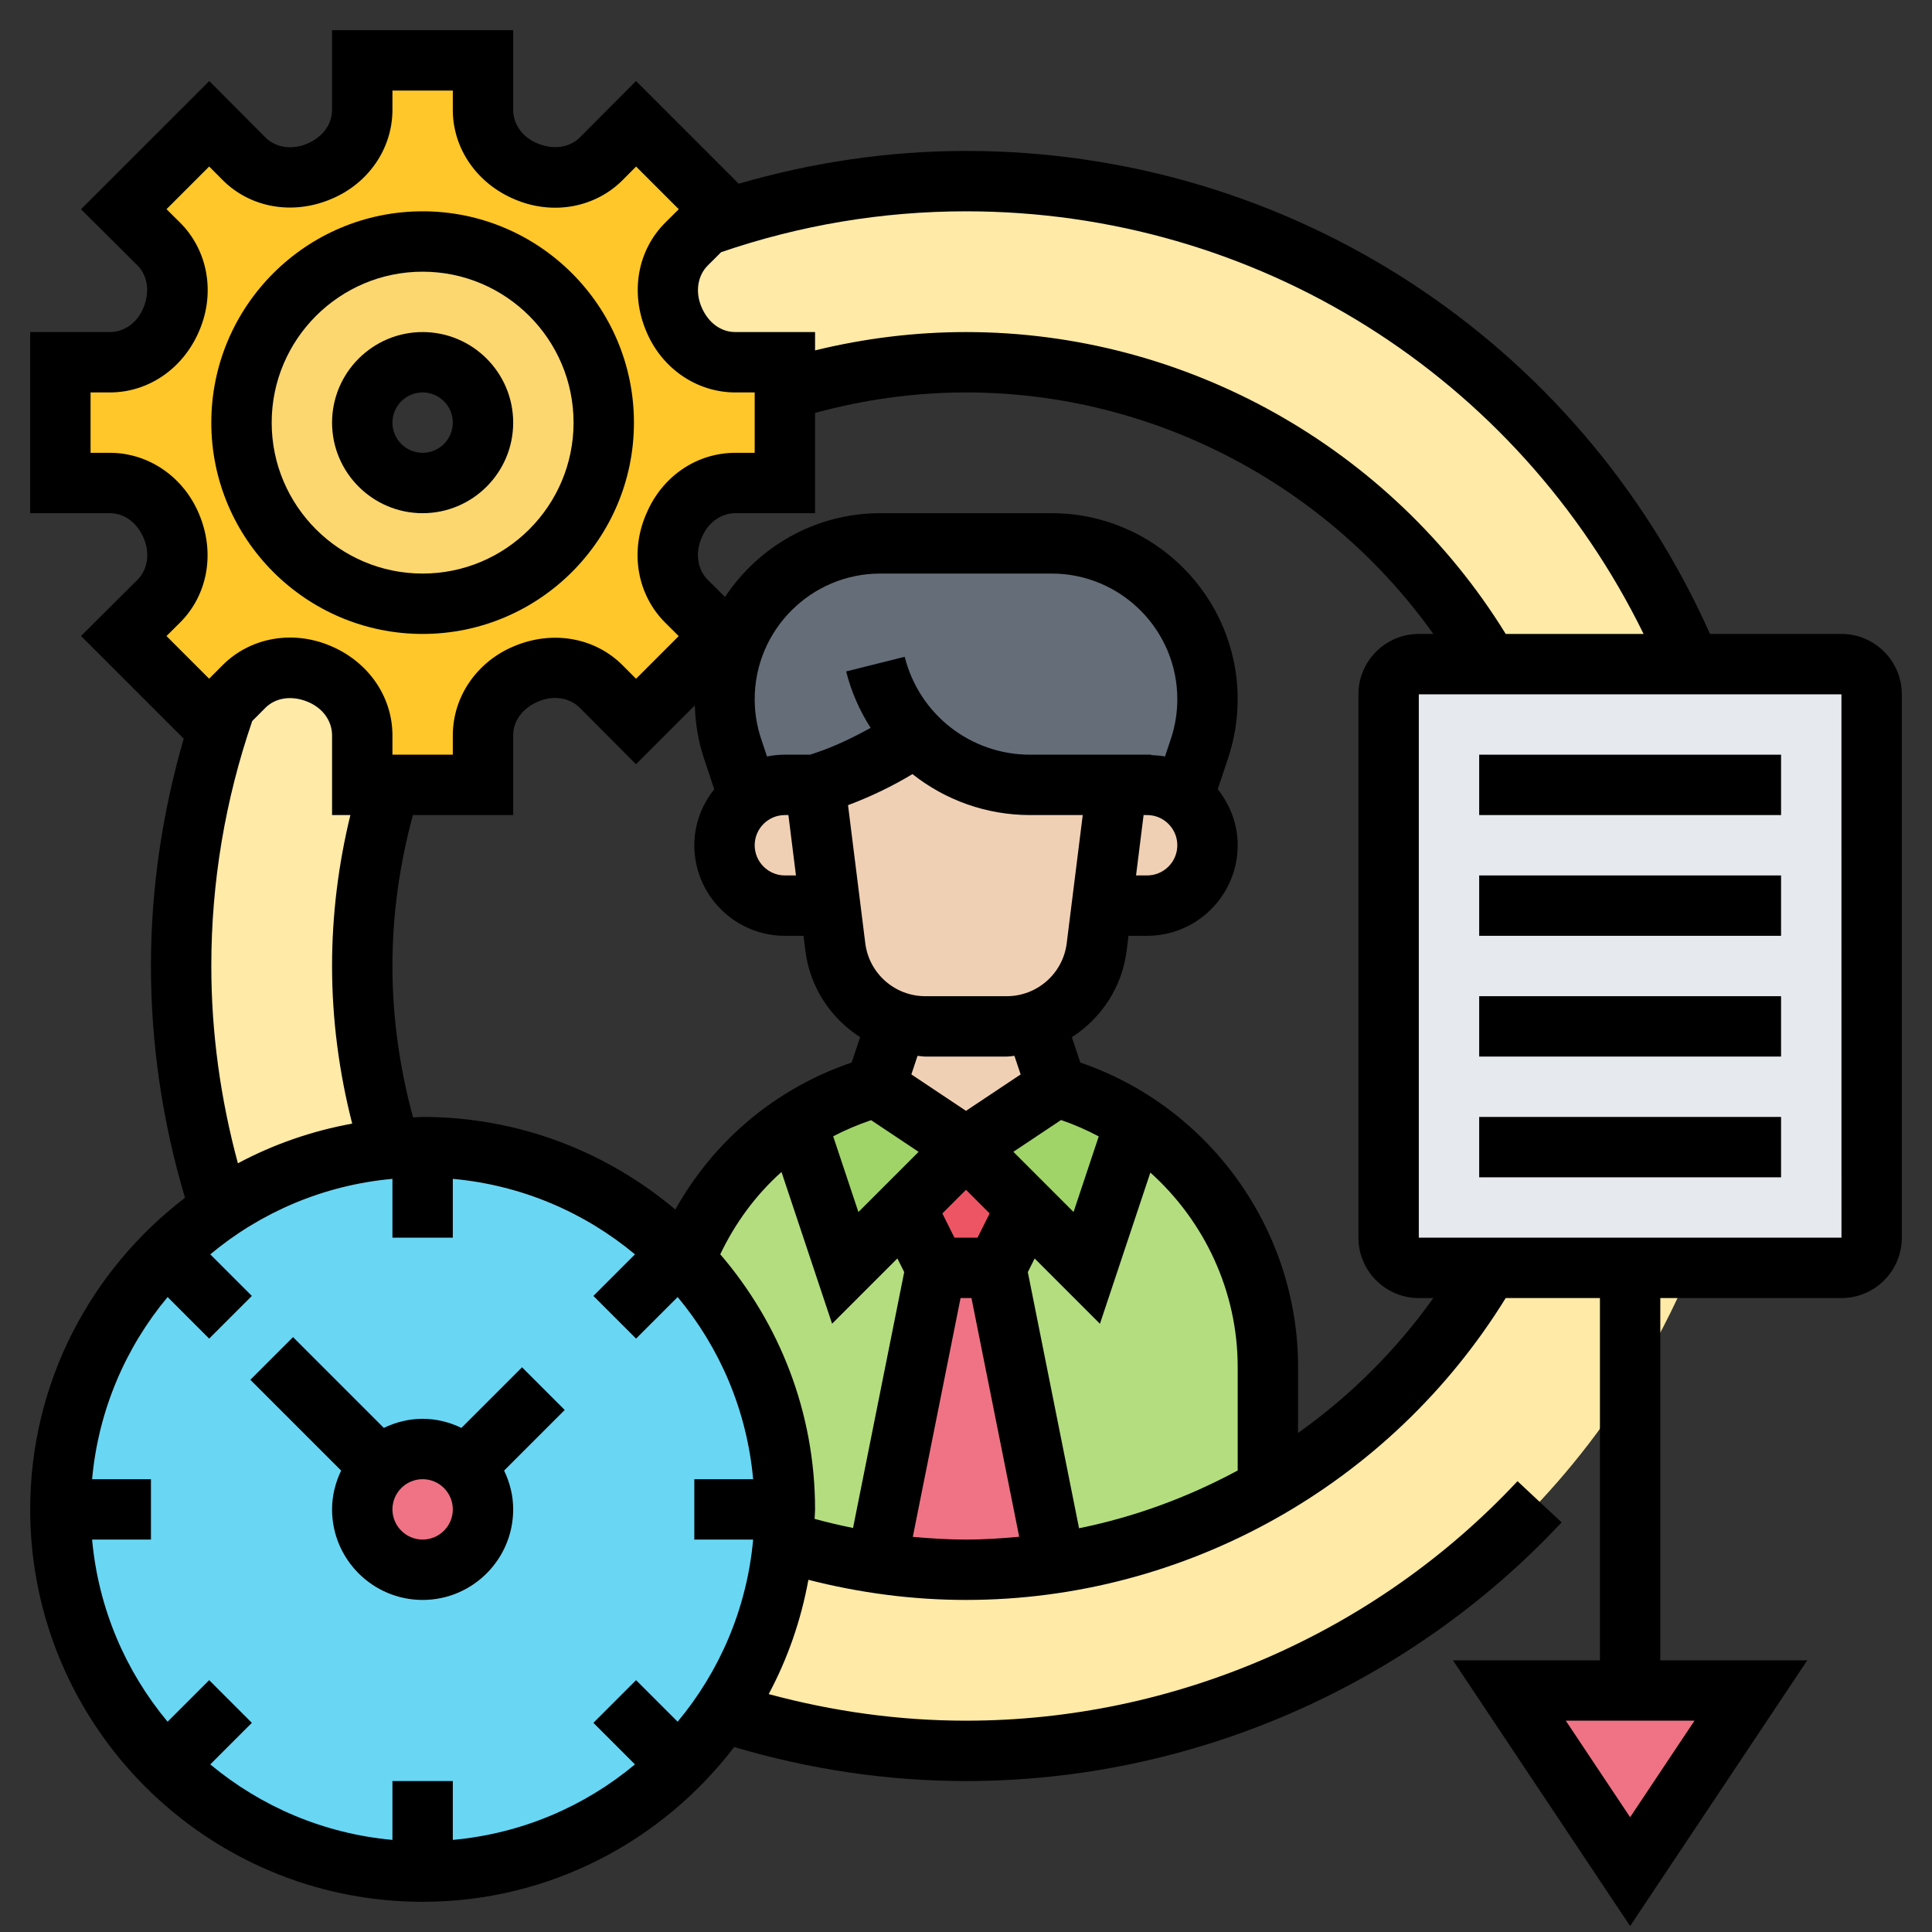
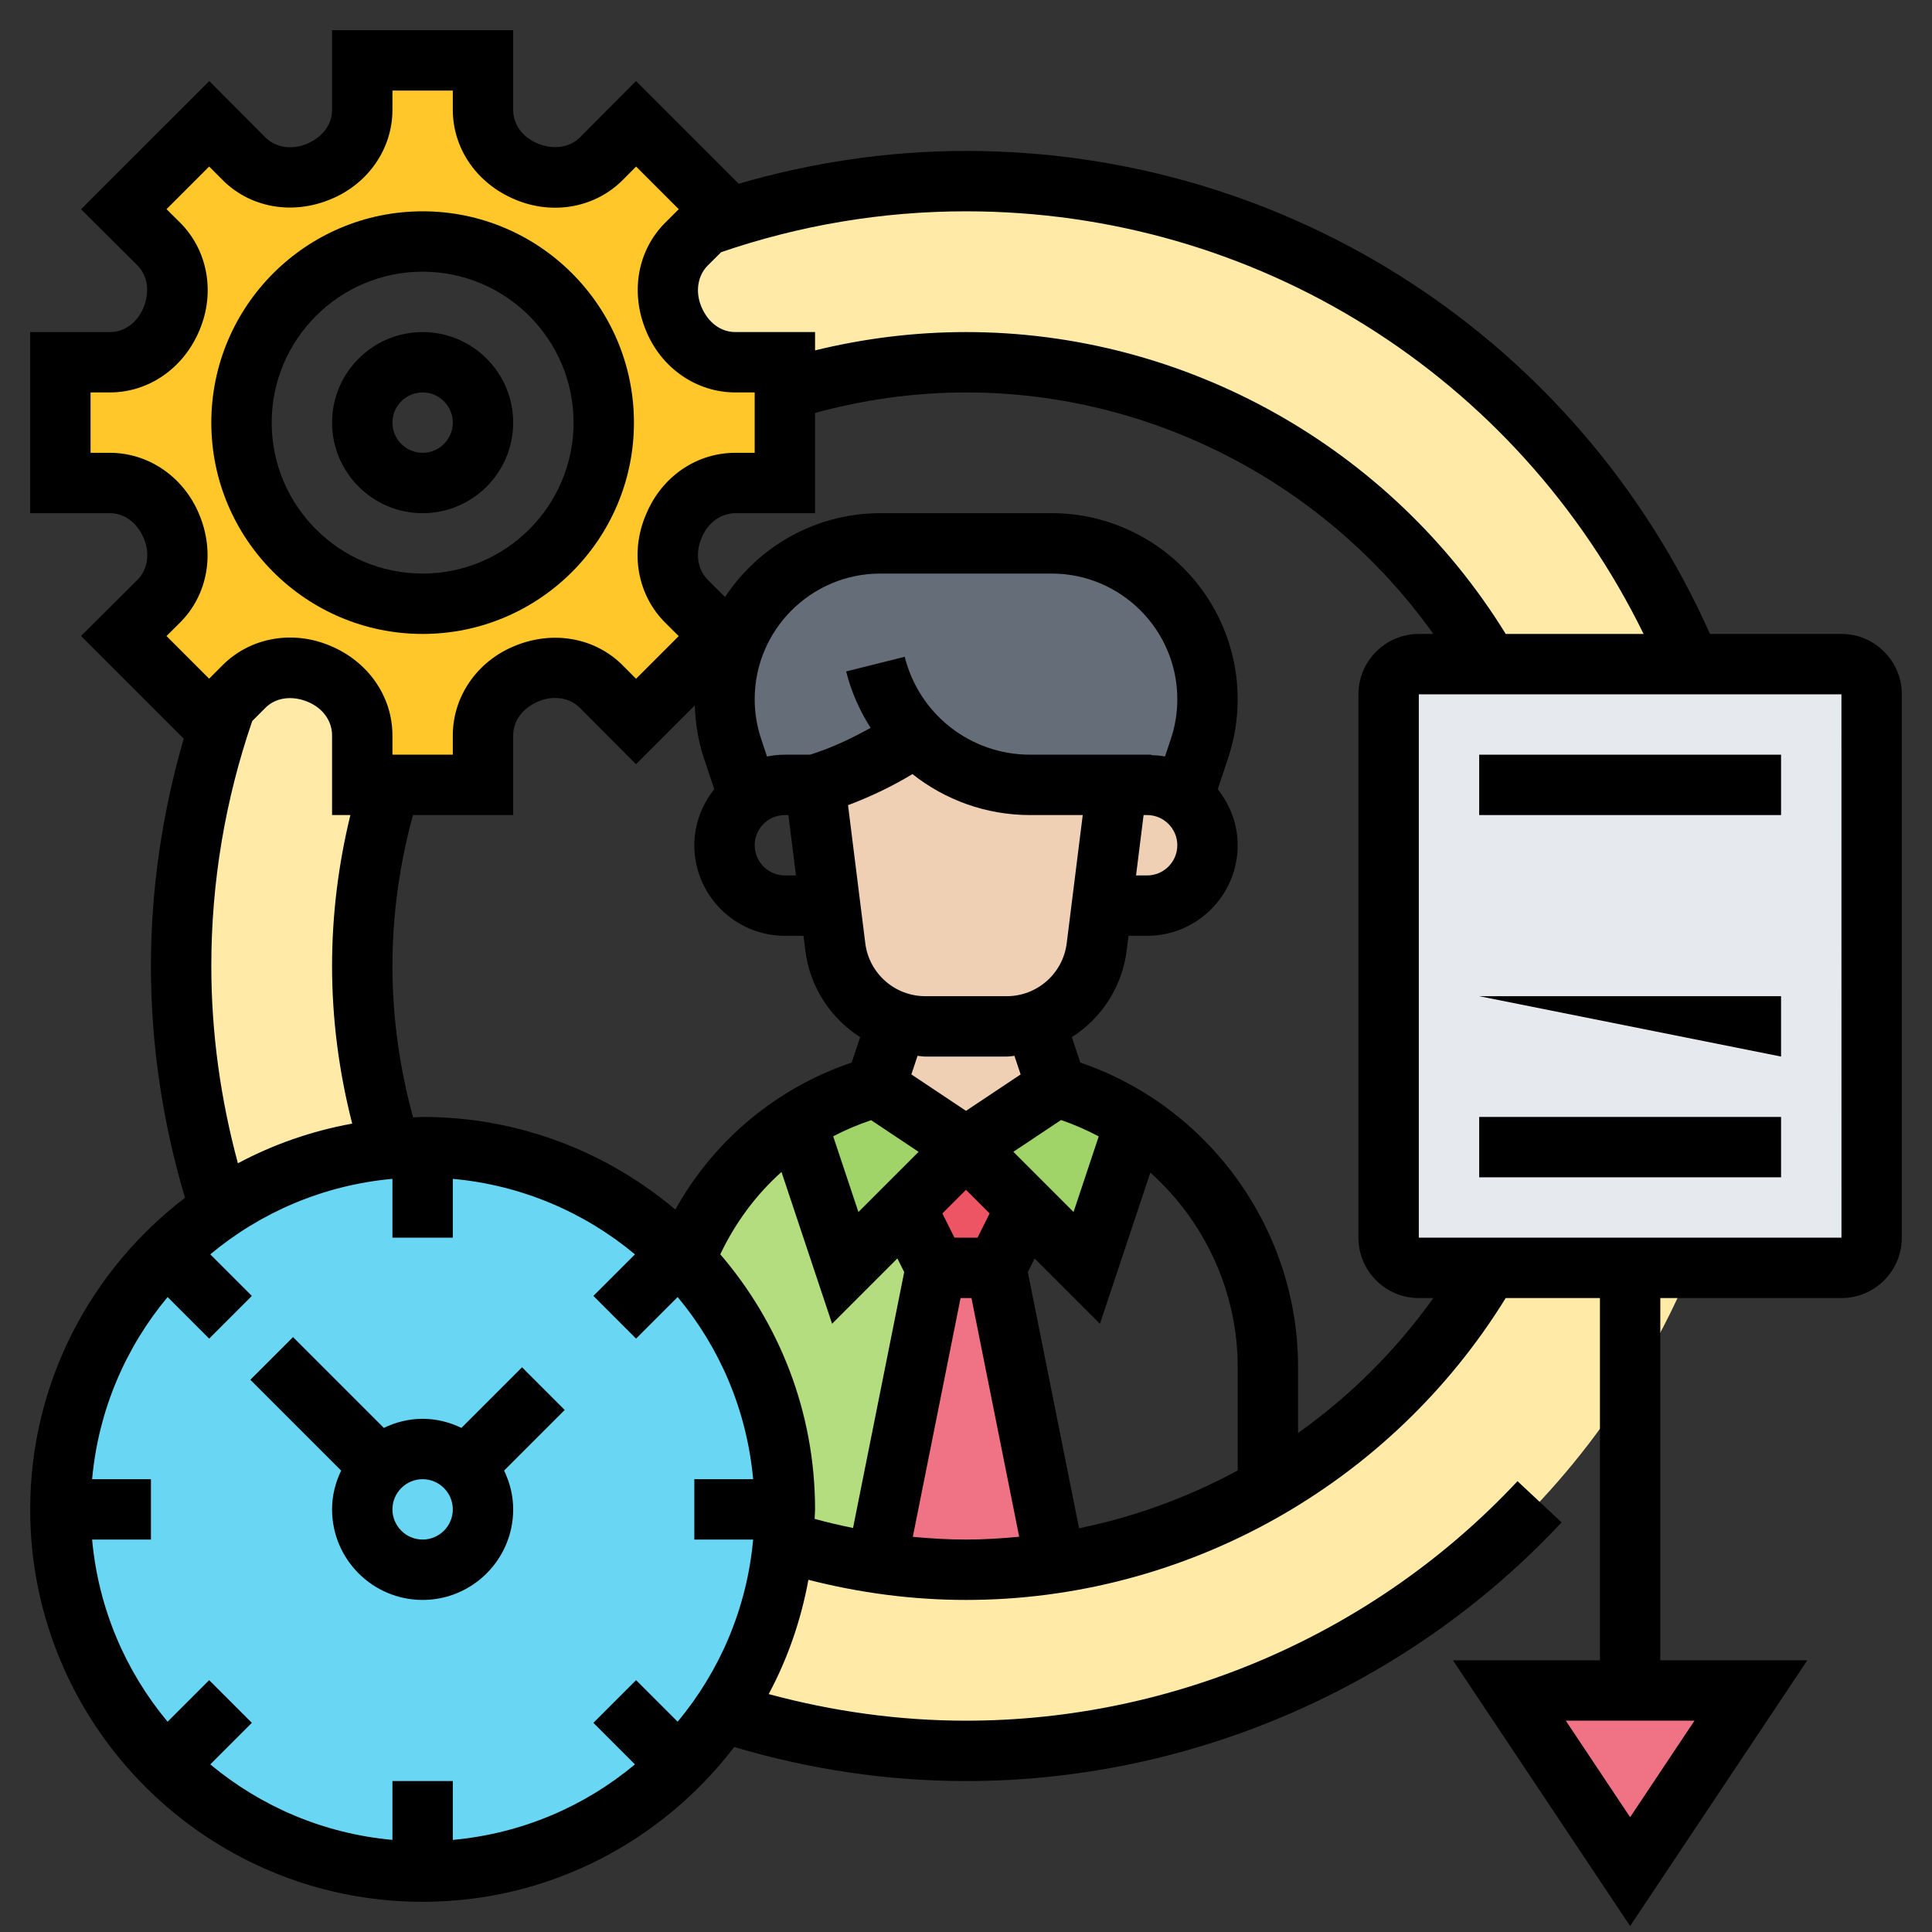
<svg xmlns="http://www.w3.org/2000/svg" id="_x33_0" enable-background="new 0 0 64 64" height="512" viewBox="0 0 64 64" width="512">
  <rect x="0" y="0" width="64" height="64" fill="#333333" stroke="none" />
  <g>
    <g>
      <g>
        <path d="m54 42h-4.68c-1.75 3.04-4.28 5.57-7.32 7.32-2.13 1.24-4.51 2.09-7.04 2.46-.97.15-1.95.22-2.96.22s-1.99-.08-2.96-.22c-1.06-.16-2.09-.4-3.09-.71-.18 2.09-.9 4.02-2.01 5.66 2.54.82 5.25 1.27 8.06 1.27 9.27 0 17.4-4.84 22-12.14.78-1.22 1.45-2.51 2.01-3.86z" fill="#ffeaa7" />
      </g>
      <g>
        <path d="m56.01 22h-6.69c-3.45-5.98-9.92-10-17.32-10-2.09 0-4.11.32-6 .92v-.92h-1.64c-.91 0-1.69-.58-2.03-1.42-.01-.01-.01-.02-.02-.04-.35-.84-.22-1.81.43-2.46l.62-.61c2.7-.95 5.61-1.47 8.64-1.47 10.82 0 20.09 6.6 24.01 16z" fill="#ffeaa7" />
      </g>
      <g>
        <path d="m12 26h.92c-.6 1.89-.92 3.91-.92 6 0 2.11.33 4.14.93 6.05-2.09.18-4.02.9-5.66 2.01-.82-2.54-1.27-5.25-1.27-8.06 0-3.03.52-5.94 1.47-8.64l.61-.62c.65-.65 1.62-.78 2.46-.43.02.01.03.01.04.02.84.34 1.42 1.12 1.42 2.03z" fill="#ffeaa7" />
      </g>
      <g>
        <path d="m58 56-4 6-4-6h4z" fill="#ef7385" />
      </g>
      <g>
        <path d="m46 41v-18c0-.55.45-1 1-1h2.32 6.69 4.99c.55 0 1 .45 1 1v18c0 .55-.45 1-1 1h-4.99-2.01-4.68-2.32c-.55 0-1-.45-1-1z" fill="#e6e9ed" />
      </g>
      <g>
        <path d="m33 42 1.96 9.78c-.97.15-1.95.22-2.96.22s-1.99-.08-2.96-.22l1.96-9.78z" fill="#ef7385" />
      </g>
      <g>
        <path d="m34 40-1 2h-2l-1-2 2-2z" fill="#ed5565" />
      </g>
      <g>
-         <path d="m36 42 1.61-4.81c.95.61 1.77 1.39 2.44 2.28 1.23 1.63 1.95 3.65 1.95 5.81v4.04c-2.13 1.24-4.51 2.09-7.04 2.46l-1.96-9.78 1-2z" fill="#b4dd7f" />
-       </g>
+         </g>
      <g>
        <path d="m28 42 2-2 1 2-1.96 9.78c-1.06-.16-2.09-.4-3.09-.71.03-.35.05-.71.05-1.07 0-3.22-1.26-6.14-3.32-8.29.54-1.36 1.38-2.57 2.46-3.56.39-.35.8-.67 1.25-.96z" fill="#b4dd7f" />
      </g>
      <g>
        <path d="m37.61 37.19-1.61 4.81-2-2-2-2 3-2c.94.27 1.82.67 2.61 1.19z" fill="#a0d468" />
      </g>
      <g>
        <path d="m32 38-2 2-2 2-1.61-4.81c.79-.52 1.67-.92 2.61-1.19z" fill="#a0d468" />
      </g>
      <g>
        <path d="m26 26c-.45 0-.86.15-1.2.4l-.54-1.61c-.17-.52-.26-1.07-.26-1.63l.41-2.01 1.1-1.64c.93-.93 2.23-1.51 3.65-1.51h5.68c2.85 0 5.16 2.31 5.16 5.16 0 .56-.09 1.11-.26 1.63l-.54 1.61c-.34-.25-.75-.4-1.2-.4h-1-2.88c-1.47 0-2.82-.61-3.79-1.61-.93.64-1.94 1.15-3.01 1.5l-.32.11z" fill="#656d78" />
      </g>
      <g>
        <path d="m12.93 38.05c.35-.03.71-.05 1.07-.05 3.32 0 6.32 1.34 8.49 3.51.06.06.13.13.19.2 2.06 2.15 3.32 5.07 3.32 8.29 0 .36-.02.72-.05 1.07-.18 2.09-.9 4.02-2.01 5.66-.43.64-.91 1.22-1.45 1.76-2.17 2.17-5.17 3.51-8.49 3.51s-6.32-1.34-8.49-3.51-3.51-5.17-3.51-8.49 1.34-6.32 3.51-8.49c.54-.54 1.12-1.02 1.76-1.45 1.64-1.11 3.57-1.83 5.66-2.01z" fill="#69d6f4" />
      </g>
      <g>
-         <path d="m12.59 48.59c.36-.37.86-.59 1.41-.59s1.05.22 1.41.59c.37.36.59.86.59 1.41 0 1.1-.9 2-2 2s-2-.9-2-2c0-.55.22-1.05.59-1.41z" fill="#ef7385" />
-       </g>
+         </g>
      <g>
        <path d="m39.2 26.4c.48.37.8.95.8 1.6 0 .55-.22 1.05-.59 1.41-.36.37-.86.59-1.41.59h-1.5l.5-4h1c.45 0 .86.15 1.2.4z" fill="#f0d0b4" />
      </g>
      <g>
        <path d="m33.35 34c.32 0 .64-.05.93-.15l.72 2.15-3 2-3-2 .72-2.15c.29.1.61.15.93.15z" fill="#f0d0b4" />
      </g>
      <g>
        <path d="m37 26-.5 4-.17 1.37c-.15 1.18-.97 2.13-2.05 2.48-.29.1-.61.15-.93.15h-2.7c-.32 0-.64-.05-.93-.15-1.08-.35-1.9-1.3-2.05-2.48l-.17-1.37-.5-4 .32-.11c1.07-.35 2.08-.86 3.01-1.5.97 1 2.32 1.61 3.79 1.61z" fill="#f0d0b4" />
      </g>
      <g>
-         <path d="m24 28c0-.65.32-1.23.8-1.6.34-.25.75-.4 1.2-.4h1l.5 4h-1.5c-.55 0-1.05-.22-1.41-.59-.37-.36-.59-.86-.59-1.41z" fill="#f0d0b4" />
-       </g>
+         </g>
      <g>
        <path d="m14 20c3.31 0 6-2.69 6-6s-2.69-6-6-6-6 2.69-6 6 2.69 6 6 6zm8.31-9.46c.01.02.01.03.02.04.34.84 1.12 1.42 2.03 1.42h1.64v.92 3.08h-1.64c-.87 0-1.62.53-1.98 1.31-.02.03-.06.13-.07.15-.35.84-.22 1.81.43 2.46l1.16 1.15-2.83 2.83-1.15-1.16c-.65-.65-1.62-.78-2.46-.43-.02.01-.03.01-.04.02-.84.34-1.42 1.12-1.42 2.03v1.64h-3.08-.92v-1.64c0-.91-.58-1.69-1.42-2.03-.01-.01-.02-.01-.04-.02-.84-.35-1.81-.22-2.46.43l-.61.62-.54.54-2.83-2.83 1.16-1.15c.65-.65.78-1.62.43-2.46-.01-.02-.01-.03-.02-.04-.34-.84-1.12-1.42-2.03-1.42h-1.64v-4h1.64c.91 0 1.69-.58 2.03-1.42.01-.01.01-.02.02-.04.35-.84.22-1.81-.43-2.46l-1.16-1.15 2.83-2.83 1.15 1.16c.65.65 1.62.78 2.46.43.02-.01.03-.01.04-.02.84-.34 1.42-1.12 1.42-2.03v-1.64h4v1.64c0 .91.58 1.69 1.42 2.03.01.01.02.01.04.02.84.35 1.81.22 2.46-.43l1.15-1.16 2.83 2.83-.54.54-.62.61c-.65.65-.78 1.62-.43 2.46z" fill="#ffc729" />
      </g>
      <g>
-         <path d="m14 8c3.31 0 6 2.69 6 6s-2.69 6-6 6-6-2.69-6-6 2.69-6 6-6zm2 6c0-1.1-.9-2-2-2s-2 .9-2 2 .9 2 2 2 2-.9 2-2z" fill="#fcd770" />
-       </g>
+         </g>
    </g>
    <g>
      <path d="m17.293 45.293-2.008 2.008c-.391-.188-.823-.301-1.285-.301s-.894.113-1.285.301l-3.008-3.008-1.414 1.414 3.008 3.008c-.188.391-.301.823-.301 1.285 0 1.654 1.346 3 3 3s3-1.346 3-3c0-.462-.113-.894-.301-1.285l2.008-2.008zm-3.293 5.707c-.551 0-1-.449-1-1s.449-1 1-1 1 .449 1 1-.449 1-1 1z" />
      <path d="m61 21h-4.354c-4.346-9.737-13.938-16-24.646-16-2.568 0-5.09.379-7.529 1.086l-3.402-3.402-1.859 1.867c-.337.338-.874.422-1.41.198-.493-.205-.8-.629-.8-1.11v-2.639h-6v2.639c0 .48-.307.905-.842 1.128-.494.206-1.033.122-1.367-.216l-1.859-1.867-4.248 4.248 1.867 1.858c.339.337.423.874.198 1.41-.205.493-.629.8-1.11.8h-2.639v6h2.639c.48 0 .905.307 1.128.842.207.494.123 1.031-.216 1.367l-1.867 1.859 3.402 3.402c-.707 2.439-1.086 4.962-1.086 7.53 0 2.618.391 5.195 1.128 7.679-3.11 2.377-5.128 6.113-5.128 10.321 0 7.168 5.832 13 13 13 4.208 0 7.944-2.018 10.321-5.128 2.485.737 5.061 1.128 7.679 1.128 7.45 0 14.642-3.124 19.73-8.569l-1.461-1.365c-4.711 5.042-11.371 7.934-18.269 7.934-2.224 0-4.414-.308-6.536-.881.625-1.167 1.07-2.442 1.315-3.786 1.7.435 3.449.667 5.221.667 7.277 0 14.067-3.821 17.878-10h3.122v12h-4.869l5.869 8.803 5.869-8.803h-4.869v-12h6c1.103 0 2-.897 2-2v-18c0-1.103-.897-2-2-2zm-7 39.197-2.131-3.197h4.263zm.446-39.197h-4.567c-3.812-6.179-10.602-10-17.879-10-1.695 0-3.37.209-5 .607v-.607h-2.639c-.48 0-.905-.307-1.128-.842-.207-.494-.123-1.031.216-1.367l.439-.437c2.605-.893 5.332-1.354 8.112-1.354 9.614 0 18.259 5.45 22.446 14zm-47.849-3.965c-.512-1.236-1.673-2.035-2.958-2.035h-.639v-2h.639c1.285 0 2.446-.799 2.972-2.068.524-1.248.27-2.645-.648-3.56l-.447-.443 1.413-1.413.444.446c.915.918 2.312 1.172 3.592.634 1.236-.511 2.035-1.672 2.035-2.957v-.639h2v.639c0 1.285.799 2.446 2.068 2.972 1.25.525 2.645.27 3.56-.648l.444-.446 1.413 1.413-.446.444c-.918.914-1.172 2.311-.634 3.592.51 1.235 1.671 2.034 2.956 2.034h.639v2h-.639c-1.235 0-2.342.721-2.889 1.88l-.083.188c-.524 1.248-.27 2.645.648 3.56l.446.444-1.413 1.413-.444-.446c-.915-.917-2.311-1.171-3.592-.635-1.235.511-2.034 1.672-2.034 2.957v.639h-2v-.639c0-1.285-.799-2.446-2.068-2.972-1.249-.524-2.645-.27-3.56.648l-.444.446-1.413-1.413.446-.444c.919-.913 1.174-2.31.636-3.591zm31.286 9.965h.117c.551 0 1 .449 1 1s-.449 1-1 1h-.367zm.903-2.521-.194.581c-.149-.03-.305-.04-.461-.047l.002-.013h-.133-1-2.877c-1.968 0-3.675-1.333-4.153-3.243l-1.94.485c.17.679.45 1.305.811 1.869-.59.327-1.198.62-1.84.834l-.163.055h-.838c-.203 0-.401.021-.592.06l-.194-.582c-.142-.424-.214-.867-.214-1.316 0-2.295 1.867-4.162 4.162-4.162h5.676c2.295 0 4.162 1.867 4.162 4.162 0 .449-.072.892-.214 1.317zm2.214 24.233c-1.642.885-3.409 1.539-5.255 1.913l-1.697-8.484.226-.452 2.163 2.163 1.67-5.009c1.79 1.607 2.893 3.93 2.893 6.437zm-12.143-11.605 1.573 1.049-1.994 1.994-.836-2.508c.401-.211.822-.387 1.257-.535zm2.761 3.893-.401-.803.783-.783.783.783-.401.803zm3.945-.851-1.994-1.994 1.58-1.053c.434.149.85.331 1.248.543zm-1.753-4.557-1.81 1.206-1.81-1.207.205-.615c.085.006.167.024.253.024h2.703c.086 0 .168-.018.253-.024zm-.458-2.592h-2.703c-1.006 0-1.86-.753-1.985-1.752l-.572-4.576c.742-.279 1.457-.62 2.134-1.029 1.08.855 2.439 1.357 3.897 1.357h1.744l-.531 4.248c-.125.999-.978 1.752-1.984 1.752zm-7.352-6h.117l.25 2h-.367c-.551 0-1-.449-1-1s.449-1 1-1zm-2.684-1.889.344 1.034c-.406.512-.66 1.151-.66 1.855 0 1.654 1.346 3 3 3h.617l.062.496c.152 1.213.845 2.239 1.814 2.862l-.28.84c-2.509.852-4.563 2.581-5.842 4.87-2.264-1.91-5.183-3.068-8.371-3.068-.107 0-.21.013-.316.016-.445-1.628-.684-3.31-.684-5.016 0-1.7.237-3.377.679-5h3.321v-2.639c0-.48.307-.906.842-1.128.493-.208 1.031-.123 1.367.216l1.859 1.867 1.948-1.948c.02.593.112 1.18.3 1.743zm1.633 25.889c-.207 2.283-1.111 4.366-2.501 6.034l-1.377-1.377-1.414 1.414 1.377 1.377c-1.667 1.391-3.751 2.294-6.034 2.501v-1.949h-2v1.949c-2.283-.207-4.366-1.111-6.034-2.501l1.377-1.377-1.414-1.414-1.377 1.377c-1.391-1.668-2.294-3.751-2.501-6.034h1.949v-2h-1.949c.207-2.283 1.111-4.366 2.501-6.034l1.377 1.377 1.414-1.414-1.377-1.377c1.667-1.391 3.751-2.294 6.034-2.501v1.949h2v-1.949c2.283.207 4.366 1.111 6.034 2.501l-1.377 1.377 1.414 1.414 1.377-1.377c1.391 1.667 2.294 3.751 2.501 6.034h-1.949v2zm-17.949-19c0-2.782.461-5.509 1.355-8.114l.435-.437c.337-.338.874-.423 1.41-.198.494.205.8.63.8 1.11v2.639h.607c-.398 1.63-.607 3.305-.607 5 0 1.772.232 3.521.667 5.221-1.344.245-2.619.69-3.786 1.315-.573-2.122-.881-4.311-.881-6.536zm16.86 9.55c.5-1.048 1.184-1.974 2.028-2.727l1.676 5.027 2.163-2.163.226.452-1.695 8.477c-.428-.086-.852-.186-1.273-.301.002-.105.015-.208.015-.315 0-3.226-1.188-6.175-3.14-8.45zm6.378 9.36 1.582-7.91h.361l1.581 7.907c-.584.055-1.17.093-1.762.093-.591 0-1.178-.036-1.762-.09zm12.762-3.441v-2.189c0-4.551-2.94-8.622-7.213-10.081l-.28-.841c.969-.623 1.662-1.649 1.814-2.862l.062-.496h.617c1.654 0 3-1.346 3-3 0-.704-.254-1.343-.661-1.855l.344-1.033c.21-.629.316-1.285.316-1.95.001-3.398-2.763-6.162-6.161-6.162h-5.676c-2.148 0-4.04 1.106-5.144 2.777l-.57-.567c-.337-.336-.423-.872-.217-1.365l.048-.11c.215-.453.629-.735 1.082-.735h2.639v-3.321c1.623-.442 3.3-.679 5-.679 6.162 0 11.938 3.03 15.481 8h-.481c-1.103 0-2 .897-2 2v18c0 1.103.897 2 2 2h.481c-1.245 1.746-2.764 3.25-4.481 4.469zm4-6.469v-18h14l.001 18z" />
      <path d="m49 25h10v2h-10z" />
-       <path d="m49 29h10v2h-10z" />
-       <path d="m49 33h10v2h-10z" />
+       <path d="m49 33h10v2z" />
      <path d="m49 37h10v2h-10z" />
      <path d="m14 17c1.654 0 3-1.346 3-3s-1.346-3-3-3-3 1.346-3 3 1.346 3 3 3zm0-4c.551 0 1 .449 1 1s-.449 1-1 1-1-.449-1-1 .449-1 1-1z" />
      <path d="m14 21c3.86 0 7-3.14 7-7s-3.14-7-7-7-7 3.14-7 7 3.14 7 7 7zm0-12c2.757 0 5 2.243 5 5s-2.243 5-5 5-5-2.243-5-5 2.243-5 5-5z" />
    </g>
  </g>
</svg>